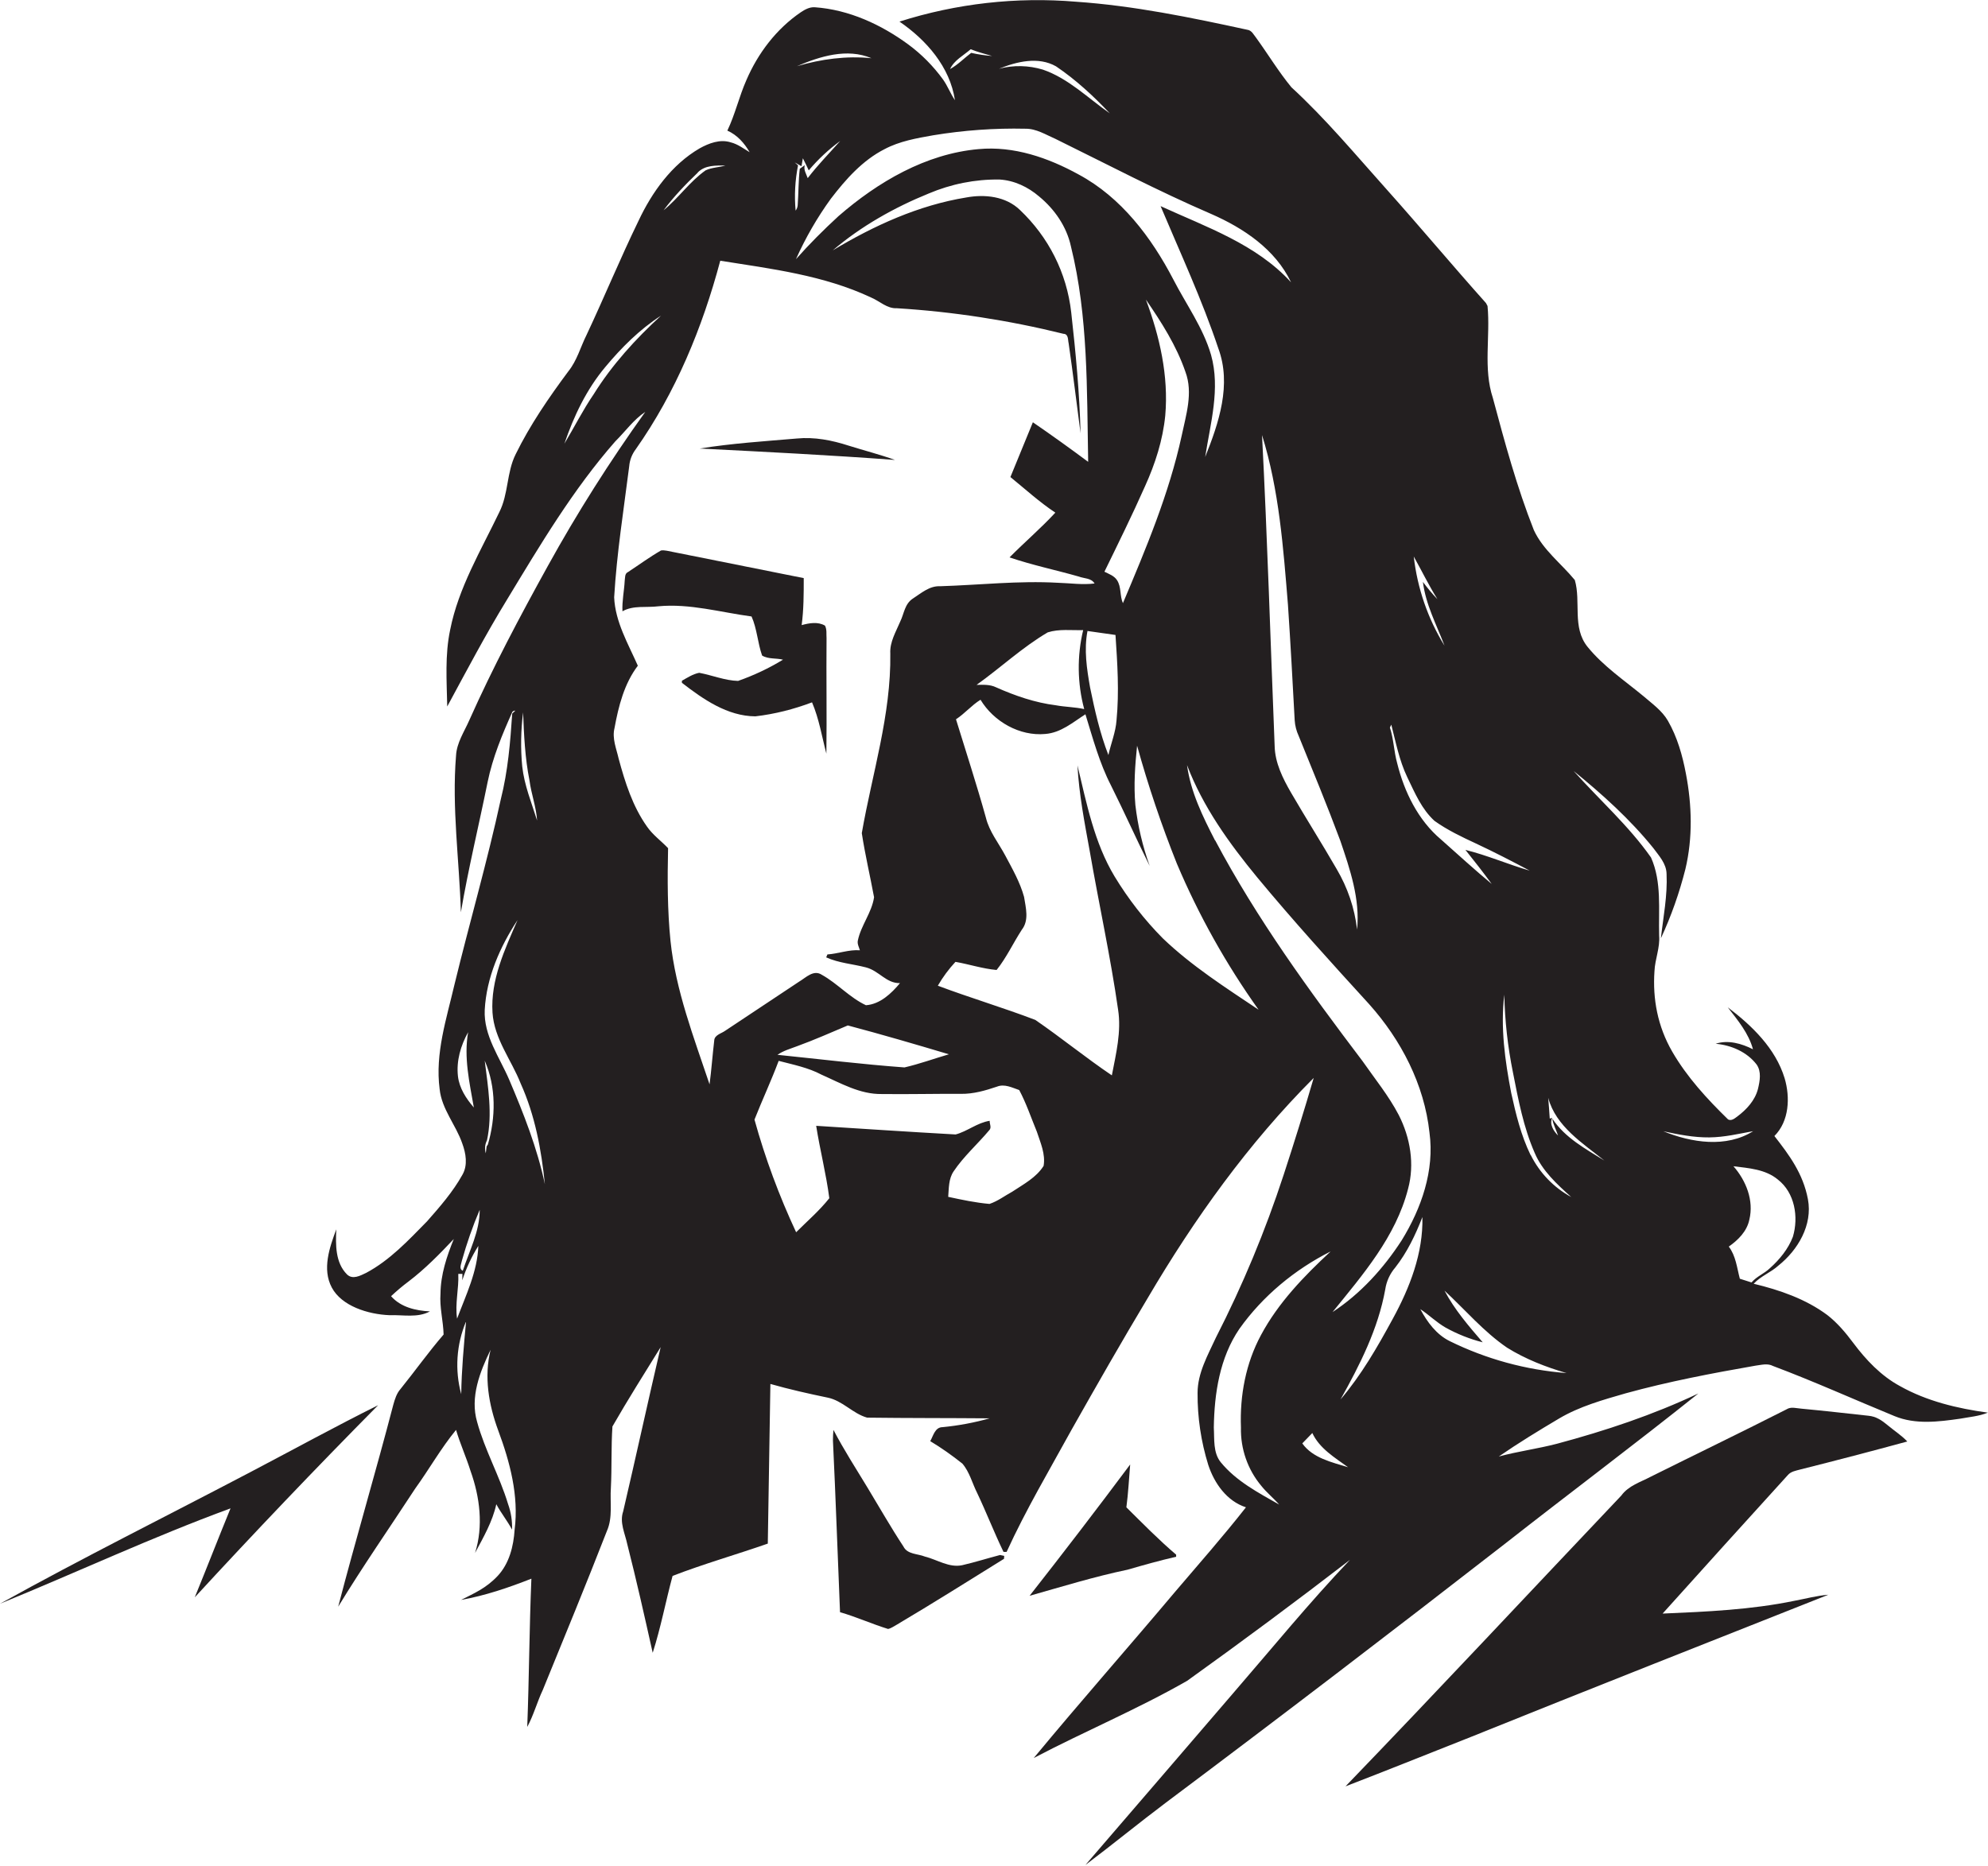
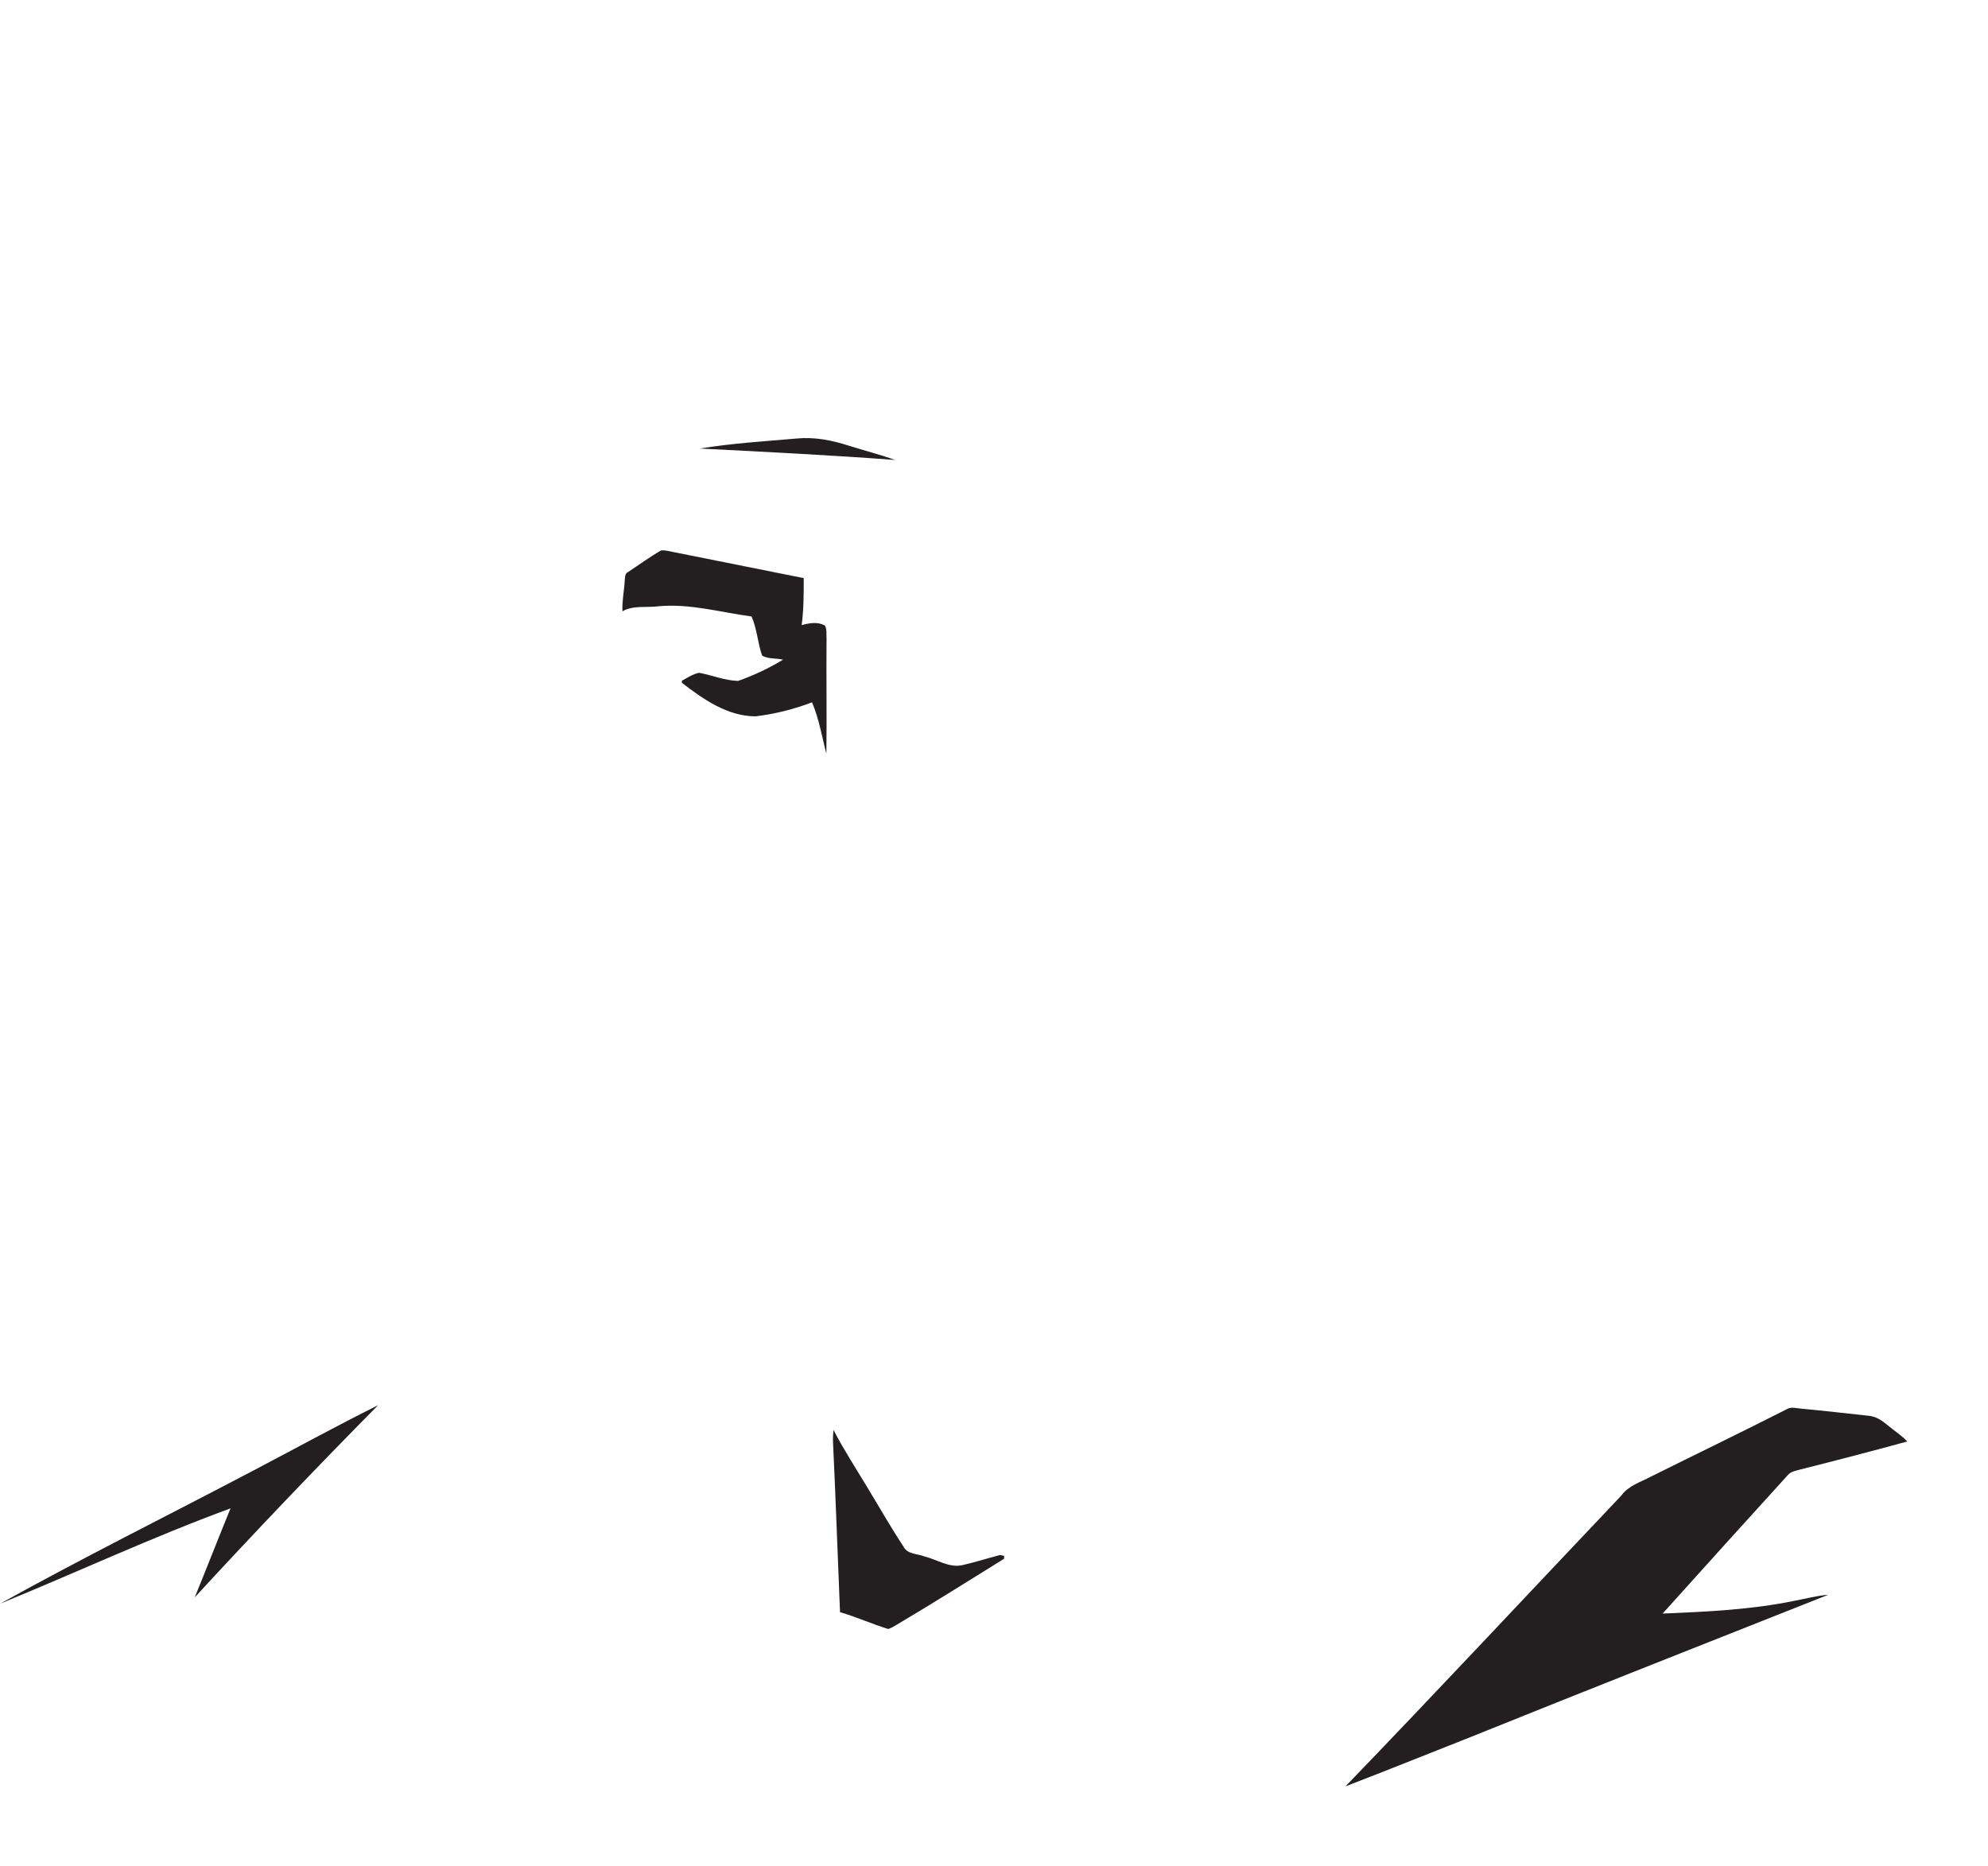
<svg xmlns="http://www.w3.org/2000/svg" version="1.1" id="Layer_1" x="0px" y="0px" viewBox="0 0 1150.4 1080" style="enable-background:new 0 0 1150.4 1080;" xml:space="preserve">
  <style type="text/css">
	.st0{fill:#231F20;}
</style>
  <title>biseeise_jesus_flat_black_logo_White_background_8add1b10-e06b-4cfd-8879-2b6ae94b79af</title>
  <path class="st0" d="M218.8,813.3c-24.7,12.3-48.9,25.6-73.3,38.4C97,877.2,47.9,901.6,0,928.2C44.5,910,88.2,889.6,133.4,873  c-7,17.1-13.7,34.4-20.7,51.5C147.4,886.8,182.7,849.8,218.8,813.3z" />
-   <path class="st0" d="M595.8,923.6c18.8-5.3,37.5-11.1,56.7-15.1c9.3-2.7,18.6-5.3,28.1-7.5v-1.2c-10.1-8.6-19.4-18.1-28.8-27.4  c1.1-8.2,1.5-16.5,2.2-24.8C634.9,873.2,615.5,898.5,595.8,923.6z" />
  <path class="st0" d="M556.8,905.9c-7.6,1.6-14.4-3.2-21.6-5c-4.2-1.7-10.1-1.2-12.4-5.8c-7.3-11.1-13.9-22.7-20.8-34.1  s-13.7-21.9-19.7-33.4c-0.2,2-0.3,4-0.3,6.1c1.6,33.1,2.7,66.3,4.1,99.4c9.4,2.7,18.4,6.8,27.8,9.7c1.9-0.4,3.4-1.6,5.1-2.5  c20.9-12.4,41.4-25.3,62-38.1c0-0.4,0.1-1.3,0.1-1.7l-2.4-0.5C571.4,901.9,564.2,904.2,556.8,905.9z" />
  <path class="st0" d="M491,257.9c-9.6-3.1-19.7-5.1-29.9-4.1c-18.8,1.6-37.6,2.8-56.2,5.8c37.7,1.9,75.3,3.8,113,6.6  C509,263,499.9,260.7,491,257.9z" />
  <path class="st0" d="M1041.8,850.5c20.7-5.2,41.3-10.6,61.9-16.2c-3.3-3.5-7.4-6.1-11.1-9.2s-7-5.3-11.4-5.7  c-12.9-1.4-25.9-2.9-38.8-4.1c-2.9-0.2-6-1.3-8.6,0.4c-26,13.2-52.3,25.9-78.4,38.9c-6,3.2-13,5.2-17.2,11  c-53.2,56.1-105.9,112.6-159.6,168.3c24.2-9.3,48.2-19,72.3-28.5c68.9-27.8,138-55,207.1-82.4c-6.6,0.5-13.1,2.3-19.6,3.5  c-25.1,5.2-50.8,6.3-76.3,7.4c24.1-26.8,48.2-53.5,72.5-80.2C1036.4,851.6,1039.3,851.2,1041.8,850.5z" />
  <path class="st0" d="M478.2,436.2c0.3-22.3-0.1-44.6,0.1-66.8c-0.2-2.4,0.3-5-0.9-7.3c-4.1-2.4-9.1-1.5-13.5-0.3  c1.2-9,1.2-18.1,1.2-27.2l-76-15.2c-2.2-0.4-4.4-1.1-6.6-0.8c-6.6,3.8-12.7,8.3-19.1,12.5c-2,0.9-1.6,3.3-1.9,5  c-0.3,5.9-1.6,11.8-1.3,17.7c6.3-3.6,13.9-2,20.8-2.9c18.2-1.7,36,3.5,53.9,5.9c3.2,7.2,3.5,15.2,6.1,22.6c3.5,2.2,8.2,1.4,12.1,2.4  c-8.2,5-16.9,9.1-26,12.3c-7.6-0.2-15-3.3-22.5-4.7c-3.6,0.7-6.8,2.8-10,4.6v1.2c12.3,9.5,26.3,19.3,42.5,19.4  c11.2-1.3,22.2-4.1,32.8-8.1C474,416.1,475.6,426.3,478.2,436.2z" />
-   <path class="st0" d="M1099.4,802.2c-10.9-5.9-19.6-15.1-27-25c-4.4-5.9-9.2-11.6-15-16.1c-12.5-9.3-27.6-14.5-42.6-18.1  c4-4.4,9.9-6.5,14.3-10.5c11.3-9,19.9-23.5,17.1-38.4s-10.9-25.7-19.4-36.6c8.6-8.6,9.2-22.4,5.9-33.5c-5.3-17.3-18.9-30.4-32.9-41  c5.8,7.5,12.1,15,14.6,24.3c-6.5-3.3-14.4-5.6-21.6-3.2c9,0.8,18.1,4.7,23.7,12c2.9,4.1,1.9,9.5,0.8,14.1c-1.7,6.7-6.6,12-12.1,16.1  c-1.5,1.1-3.3,2.6-5.2,1.6c-12.1-11.8-23.8-24.5-32.3-39.2s-11.4-30.6-10.3-46.6c0.3-7,3.3-13.6,2.7-20.7c-0.4-15,1.6-31-4.7-45.1  c-12.9-18.4-29.9-33.4-44.8-50.1c16.6,13.5,32.6,27.9,46.1,44.6c3.3,4.5,7.6,9,7.7,15c0.6,12.5-1.9,24.9-3.3,37.3  c6-12.9,10.7-26.3,14.2-40.1c4.3-18.1,3.8-37,0.3-55.2c-2-10.6-5-21.2-10.4-30.6c-3.4-5.9-9.1-9.9-14.2-14.3  c-11-9.1-23.2-17.3-32.3-28.5s-3.7-26.2-7.4-38.7c-7.9-9.6-18.4-17.4-23.7-28.9c-9.8-24.8-16.8-50.6-23.7-76.4  c-5.7-17.2-1.4-35.6-3.1-53.3l-0.9-1.7c-19.4-21.7-38.1-44.1-57.5-65.8c-18-20.1-35.3-40.9-55.1-59.1c-7.4-9-13.5-19.1-20.3-28.5  c-1.5-1.8-2.6-4.5-5.3-4.8C689,10.1,656.1,3.3,622.7,1c-34.5-2.9-69.2,1-102.2,11.5c15.6,10.7,29.2,26.2,32.1,45.5  c-2.6-3.8-4.2-8.2-6.9-12c-5.6-7.7-12.3-14.5-20-20.2c-15.8-11.6-34.4-20.2-54.2-21.6c-3-0.2-5.7,1.3-8.1,2.9  c-14.1,9.6-24.8,23.7-31.5,39.3c-4.2,9.5-6.5,19.8-11,29.2c5.7,2.5,9.9,7.3,12.9,12.5c-3.5-2.1-6.9-4.7-10.9-5.7  c-6.2-2-12.7,0.5-18.1,3.5c-16.1,9.4-27.5,25.3-35.3,41.9c-10.6,21.8-19.8,44.2-30.1,66.1c-3.5,7-5.5,14.8-10.5,21  c-11.3,15.2-22.1,30.9-30.5,48c-5.3,10.6-4.1,23-9.5,33.6c-10.6,22.1-23.6,43.7-28.4,68c-3.1,14.6-2,29.6-1.7,44.4  c11.2-20.7,22.2-41.6,34.5-61.7c19.2-31.7,38.3-63.9,62.8-91.8c5.8-5.7,10.5-12.5,17.3-17C352.9,267,334,296.8,317,327.6  c-16.2,29.3-31.9,58.9-45.5,89.4c-2.9,6.6-7.2,12.9-7.6,20.3c-2.5,30.3,1.9,60.5,2.8,90.7c4.3-25.3,10.4-50.3,15.5-75.5  c2.9-14.1,8.4-27.4,14.3-40.5c0.4-0.5,1.1-0.7,1.7-0.7l-1.8,1.7c-1.1,16.7-2.5,33.4-6.6,49.6c-7.8,36-18.1,71.4-26.8,107.2  c-4.6,19.8-11.3,39.9-8.6,60.5c1.2,11.7,9.4,20.7,13.1,31.5c2.1,5.7,3.3,12.5,0.1,18.1c-5.5,9.9-13,18.5-20.5,27  c-10.8,11-21.5,22.5-35.2,29.8c-3.4,1.6-7.8,4.1-11.1,0.9c-6.8-6.8-6.6-17.2-6.2-26.1c-3.9,10.5-8.3,23-2.6,33.7s20.9,15.5,33.4,16  c7.8-0.3,16.2,1.7,23.4-2.2c-8.2-0.4-16.9-2.4-22.5-8.8c3.2-3,6.6-5.9,10.1-8.5c9.6-7.3,18-15.9,26.2-24.6  c-4.1,10.1-7.6,20.6-7.7,31.6c-0.6,8,1.6,15.8,1.8,23.7c-8.8,10.2-16.6,21.2-25,31.6c-2.2,2.5-3.2,5.8-4.1,9  c-10.2,39.1-21.7,77.8-31.9,116.9c14.2-23.3,29.7-45.6,44.6-68.4c8.1-11.2,14.8-23.2,23.6-33.9c2.4,8.1,5.9,15.8,8.4,23.8  c5.4,15.1,7.5,31.9,2.6,47.4c4.8-9,10.1-18.1,12.3-28.2c2.7,5.1,6.4,9.6,9.1,14.7c0.2-5-0.6-10.1-2.3-14.8  c-4.9-16.2-13.4-31.1-17.9-47.5c-4.2-14.3,1.6-29,7.8-41.8c-3.9,15.6-1.1,31.8,4.4,46.7c6.8,18.3,12,37.8,9.5,57.4  c-0.6,9.6-3.1,19.7-9.9,26.9s-13.7,10-21.1,13.8c14-2.5,27.5-7.1,40.7-12.3c-1.2,28.6-1.3,57.2-2.4,85.8c3.7-6.8,5.7-14.4,9-21.4  c12.5-30.6,25.1-61.2,37.1-92c3.5-7.9,1.7-16.7,2.3-25c0.6-11.8,0.1-23.7,0.9-35.5c8.9-15.5,18.5-30.7,27.9-45.9  c-7.4,31.7-14.3,63.4-21.7,95.1c-2.2,6.4,1.1,12.8,2.4,19c5.3,20.8,10,41.8,14.7,62.8c4.7-14.6,7.5-29.7,11.5-44.5  c18.1-7,36.8-12.3,55.1-18.7c0.5-30.8,1-61.6,1.5-92.4c10.9,3.1,22,5.6,33.1,7.9c8.6,1.7,14.6,9.3,22.9,11.6  c23.6,0.3,47.3,0.2,70.9,0.4c-8.9,2.5-18,4.2-27.2,5.1c-4.5,0-5.4,5-7.2,8.1c6.5,3.9,12.7,8.3,18.6,13c4.2,4.9,5.7,11.4,8.6,17.1  c5.3,11.2,9.8,22.8,15.2,34h1.8c11.1-24.3,24.8-47.4,37.7-70.9c14.4-25.5,28.9-50.9,44-76.1c27-45.9,58.3-89.6,96-127.3  c-5.5,18.8-11.3,37.5-17.4,56.1c-10.6,32.4-23.7,63.9-39.2,94.2c-4.7,10.2-10.6,20.5-10.6,32c-0.1,14.1,2,28.2,6.2,41.7  c3.5,10.6,10.7,20.9,21.8,24.5c-13.1,16.7-27.2,32.7-41,48.9c-27.1,32.2-55,63.8-81.8,96.2c29.3-15.4,60-28.2,88.8-44.7  c31.8-22.8,63.2-46.1,94.2-70c-23.6,24.8-45.3,51.4-67.7,77.3c-28.4,33.1-56.9,66.2-85.4,99.3c15.7-11.8,30.9-24.3,46.6-36.1  C740.5,994,805.9,944,871,893.4c37.1-29.1,74.9-57.4,111.8-86.9c-26.2,12.4-53.8,21.6-81.8,29.1c-11.1,2.9-22.6,4.4-33.7,7.4  c11.3-7.8,23.1-15,34.9-22s25.4-10.8,38.6-14.6c24.7-6.8,49.9-11.6,75.1-16c3.3-0.4,6.9-1.5,10.1,0.2c23.7,8.9,46.9,19.4,70.3,29  c12.1,5,25.4,3.3,38,1.5c5.4-1,10.9-1.4,16-3.5C1132.8,815.2,1115,811,1099.4,802.2z M302.7,412.3c0.5,13.2,1.1,26.4,3.7,39.4  c1,7.8,3.9,15.3,4.4,23.2c-3.2-10.3-7.4-20.4-8.6-31.3C301.2,433.2,301.4,422.7,302.7,412.3z M265,622.9c-1-8.9,1.6-17.8,5.9-25.5  c-2.6,14.6,0.8,29.2,3.3,43.6C269.7,635.8,265.8,629.8,265,622.9z M266.9,806.9c-3.8-13.9-2.8-28.8,2.8-42.1  C268.4,778.8,267.1,792.8,266.9,806.9z M264.5,763.2c-1.3-8.7,1.1-17.3,0.7-25.9h2.4c0,0.9-0.1,2.7-0.1,3.7c2.3-7,5.4-13.7,9.3-19.9  C276.3,735.9,269.6,749.6,264.5,763.2z M267.9,735.5c-2.6-1-0.9-4-0.6-5.9c2.8-10,6.2-19.8,10.3-29.4c0,12.6-6,23.7-9.8,35.3H267.9z   M282.3,662.5l-0.7,1l-0.5,4c-0.7-2.5-0.5-5.2,0.7-7.5c3.3-15.2,0.6-30.8-1.3-46.1C287.2,629.3,286.9,646.8,282.3,662.5z M294.7,625  c-5.6-13.1-14.9-25.6-14.2-40.5c1-18.7,8.8-36.5,19-52c-7.4,17-15.7,34.7-14.5,53.6c1,15.2,10.9,27.3,16.3,41  c8.3,18.4,12,38.4,14,58.3C310.9,664.5,303,644.5,294.7,625z M831.8,346.8c-3-3.1-5.8-6.5-8.4-10c1.6,13.1,7.9,24.8,12.5,36.9  c-9.7-15.7-15.7-33.3-17.8-51.6C822.7,330.3,826.8,338.8,831.8,346.8z M805.1,419.4c2.6,10.1,4.6,20.7,9.2,30.3s8.4,18.6,15.8,25.4  c7.4,5.3,15.8,9.3,24,13.1c10.5,4.9,20.9,10.3,31.1,15.7c-12.5-3.6-24.6-8.9-37.2-12c5.2,6.5,10.3,13,15.2,19.7  c-10-8.3-19.6-17.1-29.3-25.7c-13.3-11.2-21.3-27.6-25.4-44.2c-1.9-6.8-2-13.9-4.2-20.6L805.1,419.4z M749.2,416.9  c0.2,3.1,1,6.2,2.3,9c8.2,20.2,16.5,40.3,24.1,60.7c5.6,16.5,11.5,33.7,9.7,51.4c-1.4-12.4-5.5-24.3-11.8-35  c-8.6-14.9-17.8-29.4-26.4-44.2c-4.8-8.3-9.3-17.3-9.5-27.1c-2.4-60-4.2-120-7.3-179.9c9.9,31.8,12.3,65.2,15,98.2  C746.8,372.3,748,394.6,749.2,416.9L749.2,416.9z M611.1,38.4c11.4,7.7,21.7,17.2,31.1,27.2c-12.6-8.8-23.9-20.2-38.7-25.3  c-8.3-2.5-17.1-2.7-25.4-0.5C588.4,35.6,600.9,32.6,611.1,38.4z M549.8,39.9c2.4-5.1,7.8-7.8,11.9-11.4c4,1.6,8.2,2.7,12.4,3.9  c-4.1-0.3-8.1-0.9-12.1-1.8c-4,3-7.6,6.8-12.1,9.3H549.8z M540,78.3c17.6-2.9,35.5-4.2,53.3-3.8c6.4-0.1,11.9,3.5,17.5,5.9  c29.9,14.7,59.4,30.2,90,43.4c18.8,8.2,37.2,20.5,46.3,39.6c-20.1-22.1-49.1-32-75.5-44.1c11.5,27.3,24,54.2,33.4,82.3  c7.8,21,0.3,43.2-7.6,62.9c3-19.4,8.9-39.5,3.4-59.1c-4.6-15.8-14.4-29.2-21.8-43.6c-12.7-24.4-30.2-47.6-54.8-60.8  c-17.6-9.7-37.5-16.6-57.9-14.7c-30.6,2.7-58.3,19-81.1,38.8c-8.6,7.9-16.9,16.2-24.6,24.9c5.5-12.3,12.3-24.1,20.2-35  c8.6-11.2,18.3-22.2,31.1-28.7C520.6,81.7,530.4,80,540,78.3z M646.4,335.8c-1.7-2.6-4.7-3.6-7.3-4.9c8-16.4,16.1-32.8,23.5-49.5  c5.9-13,10.3-26.7,11.7-40.9c2-22.9-3.2-45.7-11.2-67.1c9,13.1,17.7,26.7,22.9,41.9c4.5,12.1,0.3,24.9-2.2,36.9  c-7.3,33.6-20.7,65.4-34,96.9C647.9,344.8,649,339.8,646.4,335.8z M646.1,416.9c-0.5,6.9-3.2,13.3-4.7,20.1  c-4.9-12.6-7.9-25.9-10.6-39.1c-1.9-10.8-3.6-21.9-1.5-32.7l16.2,2.3C646.6,383.9,647.7,400.4,646.1,416.9L646.1,416.9z M504.3,33.7  c-14.5-1.5-29.2,0.5-43.1,4.6C474.5,32.6,490.2,27.7,504.3,33.7z M463.8,96.2l0.8-4.6c1.2,2.3,2.3,4.7,3.4,7  c5.4-6.4,11.5-12.1,18.2-17c-6.3,7.1-13,13.9-18.8,21.5c-0.8-2.4-2.5-4.8-1.7-7.5l-2.9,2.1c-0.8,7-0.7,14.1-1.2,21.1  c-0.1,1.1-0.5,2.2-1.2,3.1c-0.8-8.8-0.3-17.6,1.4-26.2l-1.9-1.7L463.8,96.2z M403.7,99.9c4.2-4.4,10.6-4.1,16.1-4.1  c-3.8,1.1-7.9,1.1-11.5,2.8c-9.2,6.5-15.6,16-24.3,23.1c5.9-7.9,12.7-15,19.8-21.8L403.7,99.9z M343.6,228.1  c-6.3,9.2-11.3,19.2-17,28.7c5.4-15.9,12.8-31.4,23.6-44.3c9.4-11.3,19.9-21.8,32.3-29.8C367.8,196.2,354.2,211.1,343.6,228.1z   M413.3,602.3c-1,8.4-1.6,16.9-2.7,25.3c-9.1-27.2-19.6-54.3-22.6-83c-1.8-17.8-1.8-35.8-1.4-53.7c-4-4.2-8.9-7.7-12.2-12.5  c-8.3-11.7-12.7-25.6-16.4-39.3c-1.3-5.8-3.9-11.7-2.4-17.7c2.3-12.6,5.6-25.7,13.5-36.1c-5.6-12.7-13.1-25.4-13.7-39.6  c1.5-25.4,5.5-50.6,8.7-75.8c0.3-3.6,1.6-7,3.8-9.9c23.1-32.8,38.6-70.4,48.9-109.1c29.6,4.7,59.9,8.4,87.3,21.3  c5,2.1,9.2,6.5,14.9,6.2c32.5,2,64.8,7,96.4,14.8c3,0.1,2.5,3.5,3,5.5c2.5,17.3,4.6,34.7,6.9,52.1c-0.6-23.4-2.8-46.7-5.4-69.9  s-13.3-43.8-29.6-59.3c-8.2-8-20.4-9.3-31.2-7.3c-27.6,4.5-53.4,16.3-77.2,30.6c16.4-14,35.6-24.8,55.5-32.9c13-5.5,26.9-8.3,41-8.1  c8.5,0.5,16.5,4.3,22.9,9.8c9,7.4,15.9,17.4,18.4,28.8c10.1,40.8,9.2,83.1,10,124.8c-10.5-7.8-21.2-15.5-32-22.9l-13,31.7  c8.6,7,16.8,14.5,26,20.6c-8.4,9.1-17.8,17.1-26.5,25.9c13.2,4.5,26.8,7.3,40.1,11.1c3.1,1.2,7.2,0.8,9.1,4  c-7,0.9-14.1-0.2-21.2-0.4c-22.8-1.3-45.5,1.3-68.2,2c-6.1-0.3-10.9,4-15.7,7.1s-5.1,8.7-7.3,13.2c-2.5,6-6.2,11.9-5.8,18.7  c0.5,35.4-10.5,69.4-16.5,103.9c1.9,12.4,4.8,24.7,7.1,37.1c-1.3,8.9-7.6,16.3-9.4,25.1c-0.4,2,0.7,3.8,1.2,5.6  c-6.4-0.5-12.5,2-18.8,2.4l-0.7,1.7c7.3,3.3,15.3,3.8,23,5.8s11.7,9.3,19.7,9.1c-5,6-11.5,12.2-19.7,12.8  c-9.4-4.4-16.5-12.6-25.5-17.6c-4.8-3.2-9.2,1.6-13.1,3.9l-42.9,28.5C417.4,598.2,413.4,599,413.3,602.3L413.3,602.3z M627.4,410.4  c-5.4-1.2-11-1.2-16.4-2.2c-12-1.5-23.6-5.5-34.6-10.4c-3.5-1.7-7.5-1.5-11.3-1.4c13.9-9.9,26.4-21.7,41.2-30.4  c6.6-2.1,13.7-1.1,20.5-1.3C623.2,379.7,623.4,395.5,627.4,410.4z M549.1,610.2c-8.6,2.5-17,5.6-25.7,7.6c-24.5-1.8-49-4.8-73.5-7.3  c3.4-2.4,7.5-3.5,11.4-5c9.9-3.6,19.6-7.9,29.3-12C510.2,598.7,529.7,604.4,549.1,610.2z M603.9,674.8c-4.2,6.7-11.6,10.6-18.1,14.9  c-4.4,2.4-8.4,5.5-13.2,7.1c-8.1-0.7-16-2.4-23.9-4.1c0.4-5,0.2-10.4,3.1-14.7c5.9-8.8,13.9-15.8,20.6-23.8c1.6-1.5,0.2-3.7,0.3-5.5  c-7.2,1.1-12.9,6.1-19.7,7.9c-26.9-1.5-53.8-3.3-80.7-5c2.2,14,5.8,27.9,7.6,41.9c-5.7,7.2-12.7,13.2-19.2,19.7  c-9.8-21-17.9-42.8-24.1-65.2c4.5-11.4,9.7-22.5,14-34c8.4,2.2,17.1,3.9,24.8,8c11.1,4.9,22.2,11.4,34.8,11.2  c15.3,0.2,30.6-0.2,45.9-0.1c7.2,0.1,14.1-1.9,20.9-4.2c4.3-1.7,8.7,0.6,12.8,2c4.1,7.7,6.9,16.1,10.2,24.1  C602.1,661.4,605.1,668,603.9,674.8L603.9,674.8z M672.9,543.1c-10.7-10.8-20-22.8-27.9-35.8c-11.8-19.6-16.2-42.3-21.5-64.3  c0.9,16.7,4.1,33.1,7.1,49.6c5.3,30.6,12,61,16.4,91.7c2,12.8-1.2,25.6-3.6,38.1c-15.1-10.2-29.3-21.8-44.3-32.1  c-18.6-7.1-37.8-12.8-56.4-19.8c2.9-5,6.3-9.6,10.2-13.8c8,1.4,15.8,4,23.8,4.7c5.7-7.1,9.6-15.6,14.6-23.3c4.3-5.5,2.3-12.7,1.3-19  c-2.3-8.4-6.7-16.1-10.8-23.8s-9.3-13.9-11.3-22.1c-5.3-19.1-11.5-38-17.3-56.9c5.1-3.3,9-8.1,14.2-11.3  c7.6,12.6,22.6,21.2,37.5,19.8c9-0.7,15.9-6.7,23.2-11.4c4.3,13.9,8.1,28.2,14.8,41.2c7.7,15.4,14.7,31.1,22.4,46.6  c-4.1-11.4-6.9-23.3-8.3-35.3c-1-11.4-0.2-22.9,1-34.3c6.4,23.1,14.1,45.9,23,68.2c12.6,29.8,28.5,58.2,47.3,84.6  C709.2,571.6,689.6,559.1,672.9,543.1L672.9,543.1z M703.1,486.4c-7.1-13.8-14.1-28-16.2-43.6c9.2,24.2,24.4,45.3,40.7,65.1  c20.8,25.1,42.7,49.2,64.7,73.3c18.5,20.7,31.9,46.5,34.9,74.3c3,22-4.7,43.9-16.1,62.4c-10.5,16.2-23.8,30.9-40,41.5  c17.5-21.6,36.6-43.6,43.7-71.3c3.9-14.3,1.3-29.7-5.4-42.8c-5.8-11.1-13.8-20.9-20.9-31.1c-30.9-40.8-61.2-82.4-85.3-127.8  L703.1,486.4z M706.4,846.3c-4.5-5.6-3.6-13.3-4-20.1c0.3-19.7,3.4-40.4,14.8-57.1c13.5-19,32-34.3,52.8-44.8  c-15.4,14.3-30.3,29.7-40.3,48.4c-8.8,16.3-12.3,35-11.6,53.5c-0.3,12.3,3.9,24.4,11.8,33.8c3.1,3.9,7,7,10.3,10.8  C728.1,863.9,715.4,857.3,706.4,846.3L706.4,846.3z M753.6,835.4l5.8-6c4.2,9,13,14.2,20.7,19.8  C770.7,846.3,759.6,843.9,753.6,835.4L753.6,835.4z M775.7,810c11.2-20,21.8-40.9,25.9-63.7c0.7-4.7,2.7-9.1,5.8-12.7  c6.9-8.8,11.7-18.9,15.7-29.2c0.5,20.9-7.3,40.9-17.2,59C797.1,779.6,787.8,795.8,775.7,810L775.7,810z M838.9,776.2  c-7.7-3.8-13-11-17-18.5c5,3.3,9.3,7.6,14.5,10.6c6.8,3.8,14.1,6.7,21.6,8.6c-8.1-9.4-16.3-18.9-22.1-29.9  c12,11.1,22.6,23.7,36.2,33c10.6,6.6,22.4,11.2,34.4,14.7C883,792.9,860,786.6,838.9,776.2L838.9,776.2z M885.7,668.5  c-5.5-11.3-8.5-23.6-11.2-35.9c-3.6-18.7-6.3-37.9-4-56.9c0.3,15.1,2,30.2,5,45c3.1,15.8,6.1,31.8,12.6,46.6  c4.4,10.4,12.9,18.1,21.1,25.5c-10.1-5.5-18.3-14-23.4-24.3L885.7,668.5z M898.3,647.6c0.5,3.3,2.2,6.3,3.3,9.6  c-2.6-2.5-5.1-6.6-3.4-10.2l-1.4,0.4c-0.2-4-0.6-8-0.9-12c4.5,16.6,19.9,26.2,32.5,36.3c-10.8-6.7-22.8-13.2-30-24.1L898.3,647.6z   M962.3,654.7c8.8,1.9,17.8,3.7,26.8,3.6s17-2.1,25.4-3.6c-15.6,9.8-35.7,6.7-52.1,0L962.3,654.7z M1013.4,742.2l-6.6-2.1  c-1.7-6.4-2.3-13.2-6.4-18.6c5.4-3.8,10.5-8.8,11.9-15.6c2.7-11.1-1.9-22.6-9.2-30.9c8.8,1.1,18.5,1.7,25.7,7.7  c9.8,7.6,12.1,21.7,8.7,33.1c-2.7,7.1-7.7,13.2-13.3,18.2c-3.2,3.1-7.6,4.7-10.6,8.2L1013.4,742.2z" />
</svg>